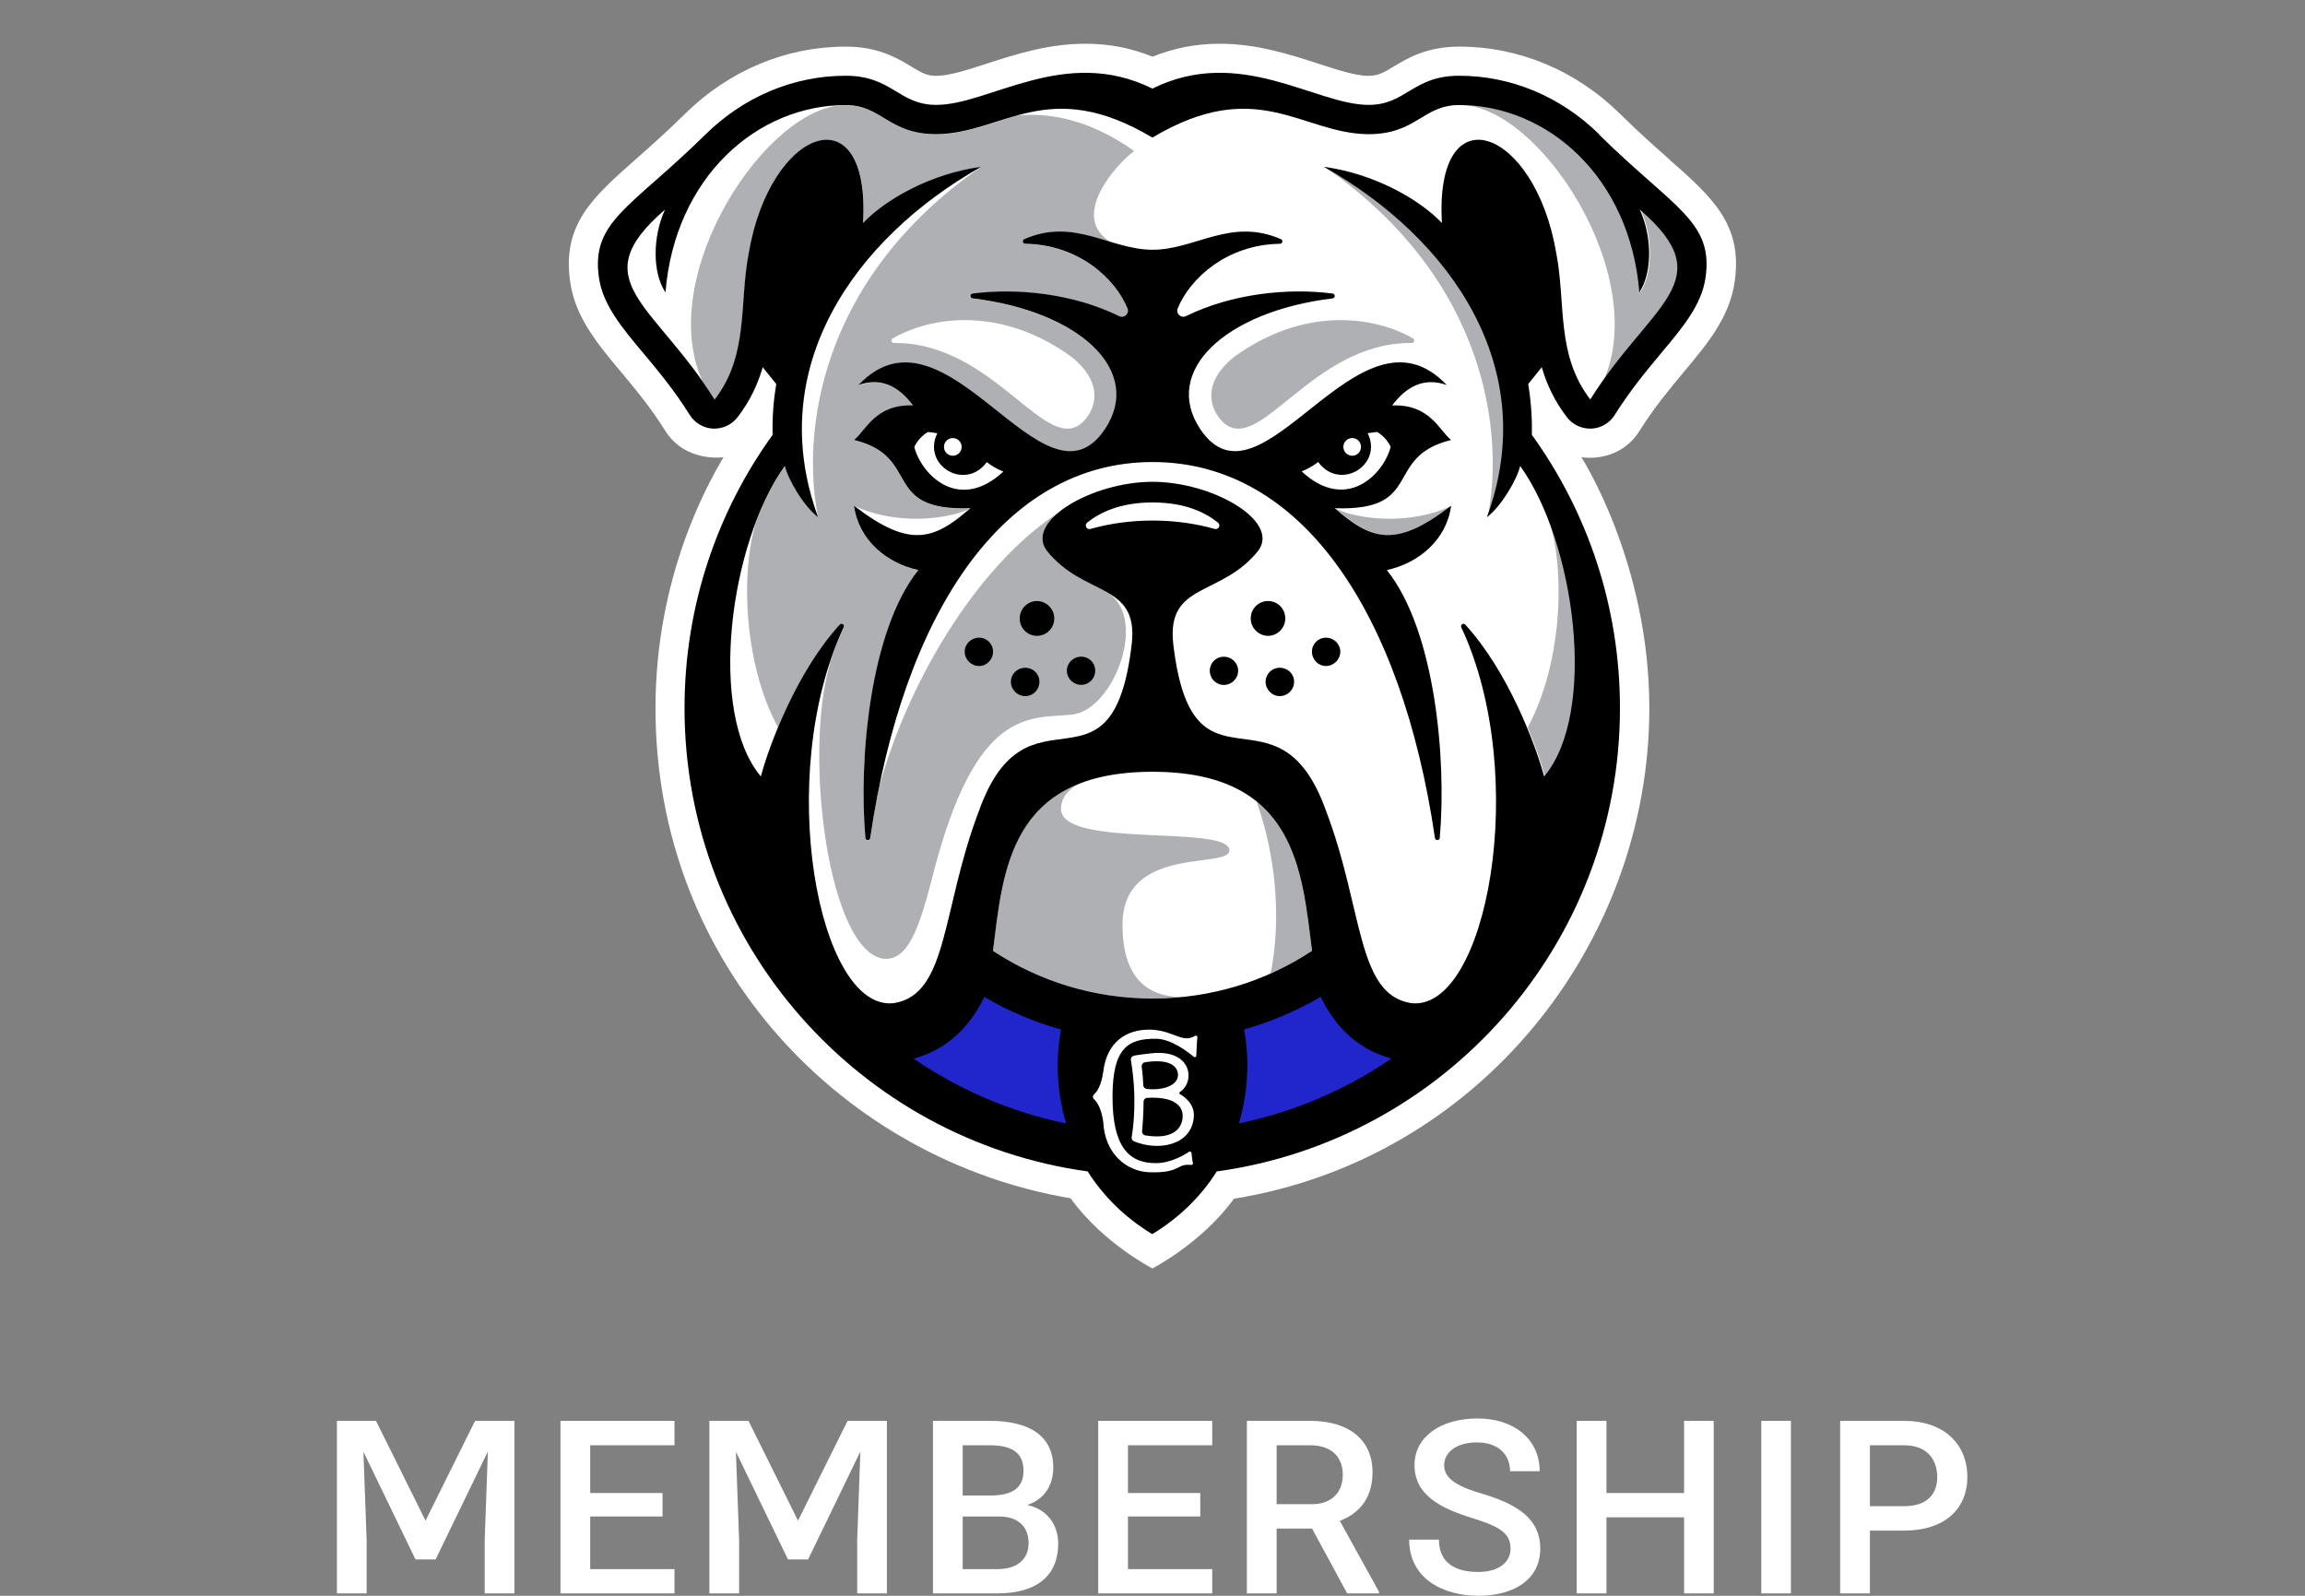
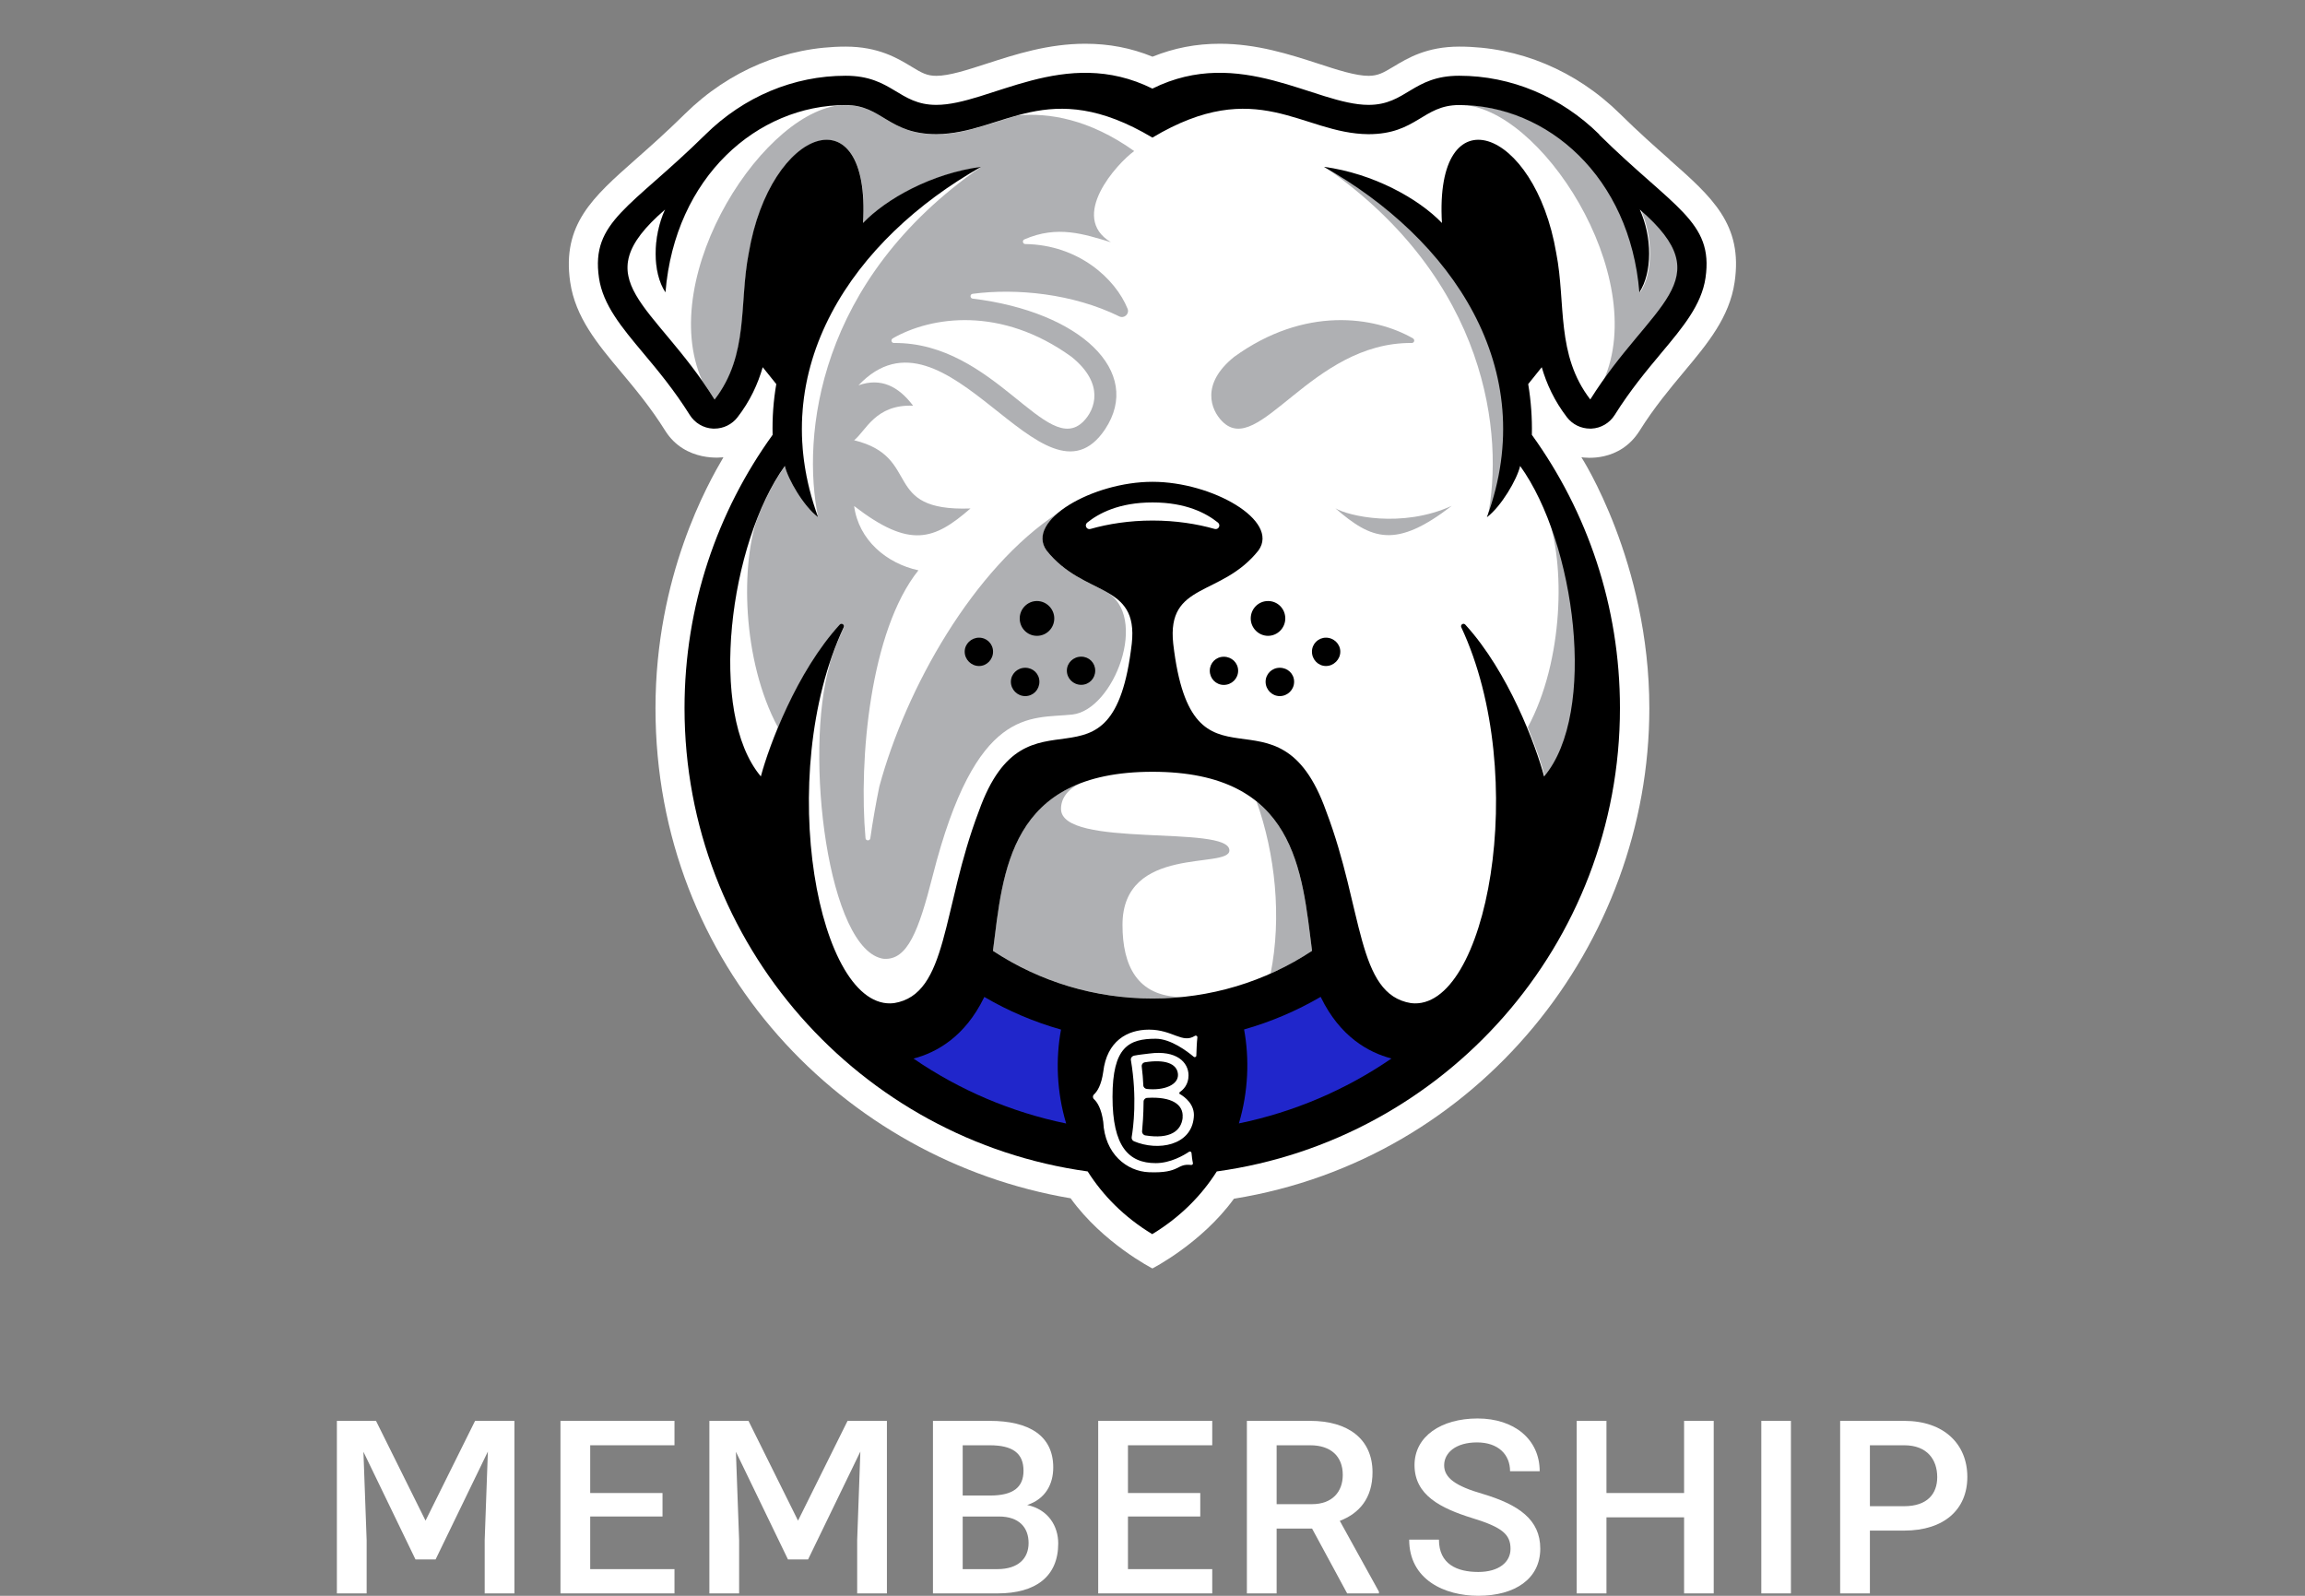
<svg xmlns="http://www.w3.org/2000/svg" width="130" height="90" viewBox="0 0 130 90" fill="none">
  <rect x="0" y="0" width="130" height="90" fill="#808080" stroke="none" />
  <path d="M94.156 8.993C93.342 8.273 92.419 7.459 91.364 6.418C88.887 3.976 85.671 2.629 82.301 2.629C80.461 2.629 79.386 3.281 78.601 3.754C78.004 4.114 77.718 4.272 77.185 4.277C76.465 4.277 75.439 3.947 74.354 3.591C72.726 3.064 70.885 2.467 68.789 2.467C67.457 2.467 66.214 2.708 65 3.197C63.791 2.703 62.543 2.467 61.211 2.467C59.115 2.467 57.274 3.064 55.646 3.591C54.561 3.942 53.535 4.277 52.81 4.277C52.282 4.277 51.996 4.119 51.399 3.754C50.614 3.281 49.539 2.629 47.699 2.629C44.334 2.629 41.113 3.976 38.636 6.418C37.581 7.459 36.658 8.273 35.844 8.993C33.432 11.125 31.685 12.659 32.159 15.915C32.45 17.893 33.693 19.388 35.015 20.967C35.805 21.909 36.697 22.98 37.511 24.282C38.656 26.112 40.802 25.787 40.802 25.787C39.929 27.276 36.969 32.481 36.969 39.945C36.969 54.464 47.605 65.426 60.382 67.582C62.203 70.112 64.995 71.538 64.995 71.538C64.995 71.538 67.773 70.118 69.593 67.606C83.411 65.376 93.021 53.24 93.021 39.945C93.021 31.706 89.188 25.787 89.188 25.787C89.376 25.816 91.344 26.097 92.479 24.282C93.298 22.974 94.191 21.909 94.975 20.967C96.297 19.388 97.54 17.898 97.831 15.915C98.31 12.664 96.564 11.125 94.146 8.993H94.156Z" fill="white" />
  <path d="M49.84 54.074C51.182 54.178 51.818 52.481 52.602 49.398C55.05 39.773 58.108 40.552 60.471 40.3C62.834 40.049 64.857 34.701 62.341 33.349C61.354 32.807 60.072 32.363 59.026 31.046C58.532 30.355 58.883 29.58 59.702 28.909C54.901 32.037 51.093 38.816 49.593 44.361C49.401 45.303 49.228 46.275 49.085 47.276C49.06 47.439 48.828 47.429 48.814 47.271C48.424 42.846 49.07 35.574 51.798 32.165C50.013 31.78 48.429 30.468 48.172 28.539C51.32 30.966 52.681 30.463 54.734 28.677C49.638 28.855 52.045 25.777 48.172 24.829C48.838 24.302 49.366 22.797 51.498 22.881C50.678 21.791 49.682 21.282 48.419 21.731C53.382 16.492 58.863 29.368 62.321 24.218C64.502 20.942 60.905 17.578 54.857 16.842C54.699 16.823 54.694 16.591 54.857 16.571C57.334 16.245 60.516 16.561 63.125 17.844C63.407 17.982 63.712 17.701 63.594 17.41C62.913 15.732 60.841 13.808 57.827 13.764C57.679 13.764 57.639 13.562 57.773 13.502C59.647 12.684 61.152 13.211 62.652 13.66C60.264 12.225 63.002 9.215 63.969 8.52C61.428 6.709 59.144 6.354 57.427 6.507C55.873 6.926 54.472 7.568 52.825 7.578C50.106 7.578 49.756 5.935 47.709 5.935C42.726 5.935 38.074 9.985 37.541 16.497C36.806 15.382 36.816 13.374 37.516 11.83C32.835 15.866 36.895 17.084 40.314 22.545C42.267 20.015 41.685 17.124 42.238 14.287C43.446 7.163 49.12 5.16 48.685 12.585C49.998 11.218 52.548 9.793 55.346 9.418C48.172 13.468 43.066 20.779 46.15 29.181C45.341 28.574 44.448 27.044 44.275 26.29C41.162 30.606 39.894 40.212 42.923 43.803C43.387 42.062 44.931 37.908 47.368 35.239C47.472 35.12 47.659 35.244 47.595 35.387C47.284 36.053 47.013 36.748 46.781 37.469L46.796 37.478C45.321 42.555 46.707 53.665 49.855 54.079L49.84 54.074Z" fill="#AFB0B3" />
  <path d="M79.696 19.087C77.516 17.834 73.574 17.252 69.603 20.128C67.708 21.657 68.29 23.113 68.927 23.759C70.994 25.87 73.939 19.294 79.622 19.344C79.765 19.344 79.815 19.161 79.691 19.087H79.696Z" fill="#AFB0B3" />
  <path d="M75.316 28.668C76.046 29.097 79.05 29.812 81.877 28.529C78.73 30.957 77.368 30.453 75.316 28.668Z" fill="#AFB0B3" />
  <path d="M87.245 29.008C89.203 33.808 89.622 40.838 87.131 43.793C86.958 43.142 86.633 42.145 86.164 41.021C88.201 37.242 88.29 31.741 87.249 29.008H87.245Z" fill="#AFB0B3" />
  <path d="M74.704 9.408C81.877 13.458 86.983 20.769 83.9 29.171C84.832 24.598 83.959 15.811 74.704 9.408Z" fill="#AFB0B3" />
  <path d="M90.436 21.48H90.431C93.1 15.52 86.8 5.92 82.341 5.92C87.323 5.92 91.975 9.97 92.508 16.482C93.243 15.367 93.233 13.36 92.533 11.815C96.899 15.575 93.663 16.892 90.436 21.475V21.48Z" fill="#AFB0B3" />
  <path d="M73.998 53.625C73.618 50.66 73.352 47.197 70.866 45.194C71.921 48.149 72.301 51.736 71.66 54.908C72.469 54.548 73.254 54.119 73.998 53.625Z" fill="#AFB0B3" />
  <path d="M63.308 52.16C63.308 47.612 69.337 49.037 69.337 47.962C69.337 46.487 59.84 47.873 59.84 45.619C59.84 45.061 60.165 44.548 60.93 44.168C56.747 45.772 56.456 50.059 56.002 53.62C58.651 55.372 61.754 56.309 65 56.309C65.548 56.309 66.085 56.279 66.623 56.23C64.132 56.196 63.308 54.454 63.308 52.16Z" fill="#AFB0B3" />
  <path d="M50.343 19.087C52.524 17.834 56.465 17.252 60.437 20.128C62.331 21.657 61.749 23.113 61.113 23.759C59.045 25.87 56.1 19.294 50.417 19.344C50.274 19.344 50.225 19.161 50.348 19.087H50.343Z" fill="white" />
-   <path d="M54.724 28.668C53.994 29.097 50.989 29.812 48.163 28.529C51.31 30.957 52.672 30.453 54.724 28.668Z" fill="white" />
  <path d="M42.795 29.008C40.837 33.808 40.417 40.838 42.908 43.793C43.081 43.142 43.407 42.145 43.876 41.021C41.838 37.242 41.749 31.741 42.79 29.008H42.795Z" fill="white" />
  <path d="M55.336 9.408C48.163 13.458 43.057 20.769 46.14 29.171C45.208 24.598 46.081 15.811 55.336 9.408Z" fill="white" />
  <path d="M39.603 21.48H39.608C36.939 15.52 43.239 5.92 47.699 5.92C42.716 5.92 38.064 9.97 37.531 16.482C36.796 15.367 36.806 13.36 37.507 11.815C33.141 15.575 36.377 16.892 39.603 21.475V21.48Z" fill="white" />
  <path d="M72.178 37.661C71.734 37.661 71.379 38.011 71.379 38.45C71.379 38.889 71.734 39.259 72.178 39.259C72.622 39.259 72.987 38.899 72.987 38.45C72.987 38.001 72.627 37.661 72.178 37.661ZM57.822 37.661C57.378 37.661 57.013 38.011 57.013 38.45C57.013 38.889 57.373 39.259 57.822 39.259C58.271 39.259 58.621 38.899 58.621 38.45C58.621 38.001 58.266 37.661 57.822 37.661ZM69.021 37.039C68.577 37.039 68.231 37.39 68.231 37.829C68.231 38.268 68.577 38.628 69.021 38.628C69.465 38.628 69.83 38.273 69.83 37.829C69.83 37.385 69.47 37.039 69.021 37.039ZM60.979 38.623C61.423 38.623 61.769 38.268 61.769 37.824C61.769 37.38 61.423 37.035 60.979 37.035C60.535 37.035 60.17 37.385 60.17 37.824C60.17 38.263 60.531 38.623 60.979 38.623ZM57.511 34.879C57.511 35.416 57.935 35.86 58.483 35.86C59.031 35.86 59.46 35.416 59.46 34.879C59.46 34.341 59.016 33.897 58.483 33.897C57.95 33.897 57.511 34.341 57.511 34.879ZM74.783 35.964C74.349 35.964 73.993 36.309 73.993 36.753C73.993 37.197 74.344 37.562 74.783 37.562C75.222 37.562 75.592 37.192 75.592 36.753C75.592 36.314 75.222 35.964 74.783 35.964ZM72.489 34.879C72.489 34.341 72.065 33.897 71.517 33.897C70.969 33.897 70.54 34.341 70.54 34.879C70.54 35.416 70.984 35.86 71.517 35.86C72.05 35.86 72.489 35.416 72.489 34.879ZM55.217 35.964C54.783 35.964 54.408 36.309 54.408 36.753C54.408 37.197 54.778 37.562 55.217 37.562C55.656 37.562 56.007 37.192 56.007 36.753C56.007 36.314 55.656 35.964 55.217 35.964Z" fill="black" />
-   <path d="M66.889 17.829C66.608 17.967 66.302 17.686 66.421 17.395C67.102 15.718 69.174 13.794 72.188 13.749C72.336 13.749 72.375 13.547 72.242 13.488C69.41 12.254 67.422 14.085 65.005 14.085C62.588 14.085 60.604 12.249 57.768 13.488C57.635 13.547 57.674 13.749 57.822 13.749C60.836 13.794 62.908 15.718 63.589 17.395C63.708 17.686 63.402 17.967 63.12 17.829C60.511 16.546 57.329 16.231 54.852 16.556C54.694 16.576 54.694 16.808 54.852 16.828C60.905 17.563 64.502 20.927 62.316 24.203C58.863 29.353 53.382 16.482 48.414 21.716C49.677 21.268 50.674 21.776 51.492 22.866C49.361 22.782 48.834 24.287 48.167 24.815C52.04 25.762 49.633 28.84 54.729 28.663C52.681 30.453 51.32 30.957 48.167 28.524C48.424 30.453 50.003 31.766 51.794 32.151C49.065 35.559 48.419 42.831 48.809 47.256C48.824 47.419 49.056 47.424 49.08 47.261C50.95 34.538 56.599 26.058 65.005 26.058C73.411 26.058 79.06 34.538 80.93 47.261C80.954 47.424 81.186 47.414 81.201 47.256C81.591 42.831 80.945 35.559 78.216 32.151C80.002 31.766 81.586 30.453 81.842 28.524C78.695 30.952 77.333 30.448 75.281 28.663C80.377 28.84 77.97 25.762 81.842 24.815C81.176 24.287 80.648 22.782 78.517 22.866C79.336 21.776 80.333 21.268 81.596 21.716C76.633 16.477 71.152 29.353 67.694 24.203C65.513 20.927 69.109 17.563 75.158 16.828C75.316 16.808 75.32 16.576 75.158 16.556C72.681 16.231 69.499 16.546 66.889 17.829ZM53.737 24.706C54.014 24.706 54.236 24.928 54.236 25.204C54.236 25.481 54.014 25.703 53.737 25.703C53.461 25.703 53.239 25.481 53.239 25.204C53.239 24.928 53.461 24.706 53.737 24.706ZM51.566 25.209C51.566 25.209 51.794 24.667 52.336 24.366C52.529 24.386 52.701 24.405 52.864 24.435C51.981 26.23 54.423 27.73 55.656 26.063C55.898 26.255 56.189 26.438 56.589 26.596C54.078 28.924 51.971 26.773 51.566 25.214V25.209ZM76.263 24.706C76.539 24.706 76.761 24.928 76.761 25.204C76.761 25.481 76.539 25.703 76.263 25.703C75.987 25.703 75.764 25.481 75.764 25.204C75.764 24.928 75.987 24.706 76.263 24.706ZM74.344 26.058C75.577 27.725 78.019 26.226 77.136 24.43C77.299 24.405 77.476 24.381 77.664 24.361C78.207 24.662 78.433 25.204 78.433 25.204C78.029 26.763 75.922 28.914 73.411 26.586C73.806 26.428 74.102 26.245 74.344 26.053V26.058Z" fill="black" />
  <path d="M90.204 7.587C88.039 5.451 85.227 4.272 82.296 4.272C79.672 4.272 79.312 5.915 77.185 5.915C74.196 5.915 69.923 2.551 64.995 4.997C60.067 2.551 55.794 5.92 52.805 5.915C50.683 5.915 50.318 4.272 47.694 4.272C44.763 4.272 41.951 5.451 39.786 7.587C35.573 11.736 33.313 12.476 33.782 15.673C34.004 17.193 35.055 18.451 36.273 19.906C37.097 20.888 38.025 22.003 38.903 23.404C39.189 23.858 39.677 24.149 40.215 24.173C40.24 24.173 40.269 24.173 40.294 24.173C40.802 24.173 41.285 23.937 41.596 23.532C42.307 22.614 42.741 21.662 43.017 20.71L43.782 21.662C43.619 22.61 43.55 23.562 43.575 24.524C40.447 28.86 38.607 34.183 38.607 39.935C38.607 53.27 48.498 64.291 61.344 66.067C62.198 67.414 63.392 68.638 64.985 69.604C66.579 68.638 67.772 67.414 68.626 66.067C81.472 64.296 91.364 53.27 91.364 39.935C91.364 34.183 89.524 28.86 86.396 24.524C86.416 23.562 86.347 22.61 86.189 21.662L86.953 20.71C87.23 21.662 87.669 22.614 88.374 23.532C88.685 23.937 89.168 24.173 89.677 24.173C89.701 24.173 89.731 24.173 89.755 24.173C90.293 24.149 90.782 23.858 91.068 23.404C91.946 22.003 92.878 20.888 93.697 19.906C94.916 18.451 95.966 17.193 96.189 15.673C96.657 12.476 94.393 11.741 90.185 7.587H90.204ZM65 56.314C61.754 56.314 58.651 55.372 56.002 53.625C56.574 49.151 56.89 43.527 65 43.527C73.11 43.527 73.426 49.151 73.998 53.625C71.349 55.377 68.246 56.314 65 56.314ZM65 29.358C63.698 29.358 62.504 29.546 61.502 29.832C61.285 29.896 61.142 29.615 61.32 29.472C61.966 28.954 63.101 28.337 65.005 28.337C66.909 28.337 68.044 28.954 68.69 29.472C68.868 29.615 68.725 29.891 68.508 29.832C67.506 29.546 66.307 29.358 65.01 29.358H65ZM89.696 22.535C87.743 20.005 88.325 17.114 87.772 14.277C86.564 7.153 80.89 5.15 81.324 12.575C80.012 11.209 77.462 9.783 74.664 9.408C81.837 13.458 86.943 20.769 83.86 29.171C84.669 28.564 85.562 27.035 85.735 26.28C88.848 30.597 90.116 40.202 87.087 43.793C86.623 42.052 85.079 37.898 82.642 35.229C82.538 35.111 82.35 35.234 82.415 35.377C86.337 43.759 83.85 57.089 79.578 56.575C76.5 56.077 76.899 51.287 74.793 45.747C72.06 38.075 67.25 45.618 66.169 36.304C65.789 32.807 68.873 33.695 70.979 31.041C72.183 29.358 68.369 27.173 65 27.173C61.63 27.173 57.822 29.358 59.021 31.041C61.127 33.7 64.216 32.812 63.831 36.304C62.75 45.618 57.94 38.075 55.207 45.747C53.096 51.287 53.495 56.077 50.422 56.575C46.145 57.089 43.658 43.759 47.585 35.377C47.654 35.234 47.467 35.111 47.358 35.229C44.921 37.898 43.377 42.052 42.913 43.793C39.884 40.197 41.152 30.597 44.265 26.28C44.438 27.035 45.331 28.564 46.14 29.171C43.061 20.769 48.163 13.463 55.336 9.408C52.538 9.783 49.988 11.209 48.676 12.575C49.11 5.15 43.436 7.153 42.228 14.277C41.675 17.109 42.257 20.005 40.304 22.535C36.885 17.069 32.825 15.856 37.507 11.82C36.806 13.364 36.791 15.372 37.531 16.487C38.064 9.975 42.721 5.925 47.699 5.925C49.746 5.925 50.096 7.568 52.815 7.568C56.579 7.538 59.08 4.233 64.995 7.76C70.91 4.233 73.411 7.538 77.175 7.568C79.894 7.568 80.244 5.925 82.291 5.925C87.274 5.925 91.926 9.975 92.459 16.487C93.194 15.372 93.184 13.364 92.484 11.82C97.165 15.856 93.105 17.074 89.686 22.535H89.696Z" fill="black" />
  <path d="M69.869 63.359C72.957 62.722 75.873 61.484 78.478 59.698C77.165 59.353 75.577 58.46 74.501 56.255C74.497 56.245 74.492 56.235 74.487 56.22C73.125 57.014 71.675 57.631 70.165 58.06C70.471 59.713 70.407 61.558 69.874 63.354L69.869 63.359Z" fill="#2026CB" />
  <path d="M59.835 58.065C58.32 57.636 56.87 57.02 55.513 56.225C55.508 56.235 55.503 56.245 55.498 56.26C54.423 58.465 52.834 59.358 51.522 59.703C54.127 61.489 57.043 62.727 60.131 63.364C59.593 61.573 59.534 59.723 59.84 58.07L59.835 58.065Z" fill="#2026CB" />
  <path d="M66.549 61.706C66.806 61.854 67.407 62.288 67.329 63.014C67.19 64.622 65.291 64.933 63.954 64.365C63.86 64.326 63.811 64.227 63.826 64.128C63.915 63.61 64.142 61.904 63.781 59.787C63.762 59.664 63.85 59.56 63.974 59.535C64.359 59.462 64.447 59.471 64.827 59.417C66.362 59.215 67.032 59.915 67.032 60.65C67.032 61.188 66.717 61.469 66.544 61.588C66.5 61.617 66.505 61.681 66.544 61.711L66.549 61.706ZM66.697 63.028C66.766 62.288 66.075 61.834 64.699 61.918C64.586 61.923 64.497 62.017 64.497 62.13C64.492 62.88 64.442 63.497 64.413 63.798C64.403 63.911 64.482 64.015 64.595 64.035C65.992 64.262 66.628 63.783 66.702 63.028H66.697ZM64.674 61.415C65.656 61.519 66.48 61.183 66.436 60.581C66.386 59.96 65.661 59.738 64.576 59.91C64.457 59.93 64.378 60.034 64.393 60.152C64.438 60.507 64.467 60.862 64.482 61.208C64.482 61.316 64.571 61.4 64.674 61.415ZM64.803 58.07C63.569 58.07 62.425 58.721 62.222 60.448C62.114 61.213 61.877 61.563 61.7 61.726C61.621 61.795 61.621 61.923 61.7 61.992C61.877 62.155 62.114 62.505 62.222 63.27C62.306 65.081 63.55 66.062 64.803 66.112C66.603 66.181 66.327 65.608 67.18 65.702C67.245 65.707 67.294 65.653 67.279 65.594C67.24 65.426 67.215 65.184 67.2 65.026C67.195 64.957 67.116 64.923 67.062 64.957C66.771 65.154 66.016 65.599 65.183 65.599C63.653 65.599 62.745 64.661 62.745 61.859C62.745 59.057 63.653 58.583 65.183 58.583C66.031 58.583 66.973 59.304 67.324 59.6C67.383 59.649 67.472 59.609 67.472 59.535C67.481 59.274 67.496 58.8 67.531 58.509C67.541 58.435 67.457 58.381 67.393 58.42C66.677 58.874 66.14 58.07 64.803 58.07Z" fill="white" />
  <path d="M29.013 80.134H26.794L24 85.762L21.206 80.134H19V89.866H20.678V86.865L20.497 81.878L23.432 87.948H24.568L27.516 81.865L27.336 86.865V89.866H29.013V80.134Z" fill="white" />
  <path d="M38.04 81.511V80.134H31.61V89.866H38.04V88.496H33.287V85.528H37.365V84.204H33.287V81.511H38.04Z" fill="white" />
  <path d="M50.021 80.134H47.802L45.008 85.762L42.214 80.134H40.008V89.866H41.686V86.865L41.505 81.878L44.44 87.948H45.576L48.524 81.865L48.344 86.865V89.866H50.021V80.134Z" fill="white" />
  <path d="M57.932 84.88C58.968 84.539 59.402 83.703 59.402 82.761C59.402 80.976 58.052 80.134 55.813 80.134H52.618V89.866H56.254C58.426 89.866 59.683 88.904 59.683 87.046C59.683 86.083 59.135 85.134 57.932 84.88ZM55.813 81.511C57.116 81.511 57.725 81.959 57.725 82.948C57.725 83.884 57.136 84.345 55.846 84.345H54.295V81.511H55.813ZM56.254 88.496H54.295V85.528H56.334C57.497 85.528 58.012 86.17 58.012 87.025C58.012 87.894 57.424 88.496 56.254 88.496Z" fill="white" />
  <path d="M68.369 81.511V80.134H61.938V89.866H68.369V88.496H63.616V85.528H67.694V84.204H63.616V81.511H68.369Z" fill="white" />
  <path d="M75.564 85.775C76.66 85.354 77.409 84.499 77.409 83.035C77.409 81.15 76.019 80.134 73.893 80.134H70.323V89.866H72.001V86.21H74L75.979 89.866H77.77V89.766L75.564 85.775ZM72.001 81.511H73.893C75.063 81.511 75.731 82.139 75.731 83.182C75.731 84.124 75.15 84.833 73.987 84.833H72.001V81.511Z" fill="white" />
  <path d="M83.047 85.622C84.758 86.143 85.192 86.558 85.192 87.353C85.192 88.095 84.544 88.656 83.374 88.656C82.171 88.656 81.155 88.215 81.155 86.832H79.477C79.477 89.104 81.489 90 83.374 90C85.44 90 86.87 89.044 86.87 87.34C86.87 85.702 85.654 84.86 83.615 84.251C82.111 83.817 81.449 83.356 81.449 82.64C81.449 81.945 82.091 81.35 83.301 81.35C84.497 81.35 85.166 82.032 85.166 82.975H86.837C86.837 81.177 85.4 80 83.334 80C81.282 80 79.778 81.009 79.778 82.627C79.778 84.325 81.242 85.06 83.047 85.622Z" fill="white" />
  <path d="M94.981 80.134V84.204H90.603V80.134H88.925V89.866H90.603V85.575H94.981V89.866H96.652V80.134H94.981Z" fill="white" />
  <path d="M101.007 89.866V80.134H99.336V89.866H101.007Z" fill="white" />
  <path d="M107.393 80.134H103.783V89.866H105.461V86.323H107.393C109.646 86.323 110.956 85.134 110.956 83.296C110.956 81.451 109.646 80.134 107.393 80.134ZM107.393 84.947H105.461V81.511H107.393C108.71 81.511 109.258 82.34 109.258 83.309C109.258 84.238 108.71 84.947 107.393 84.947Z" fill="white" />
</svg>